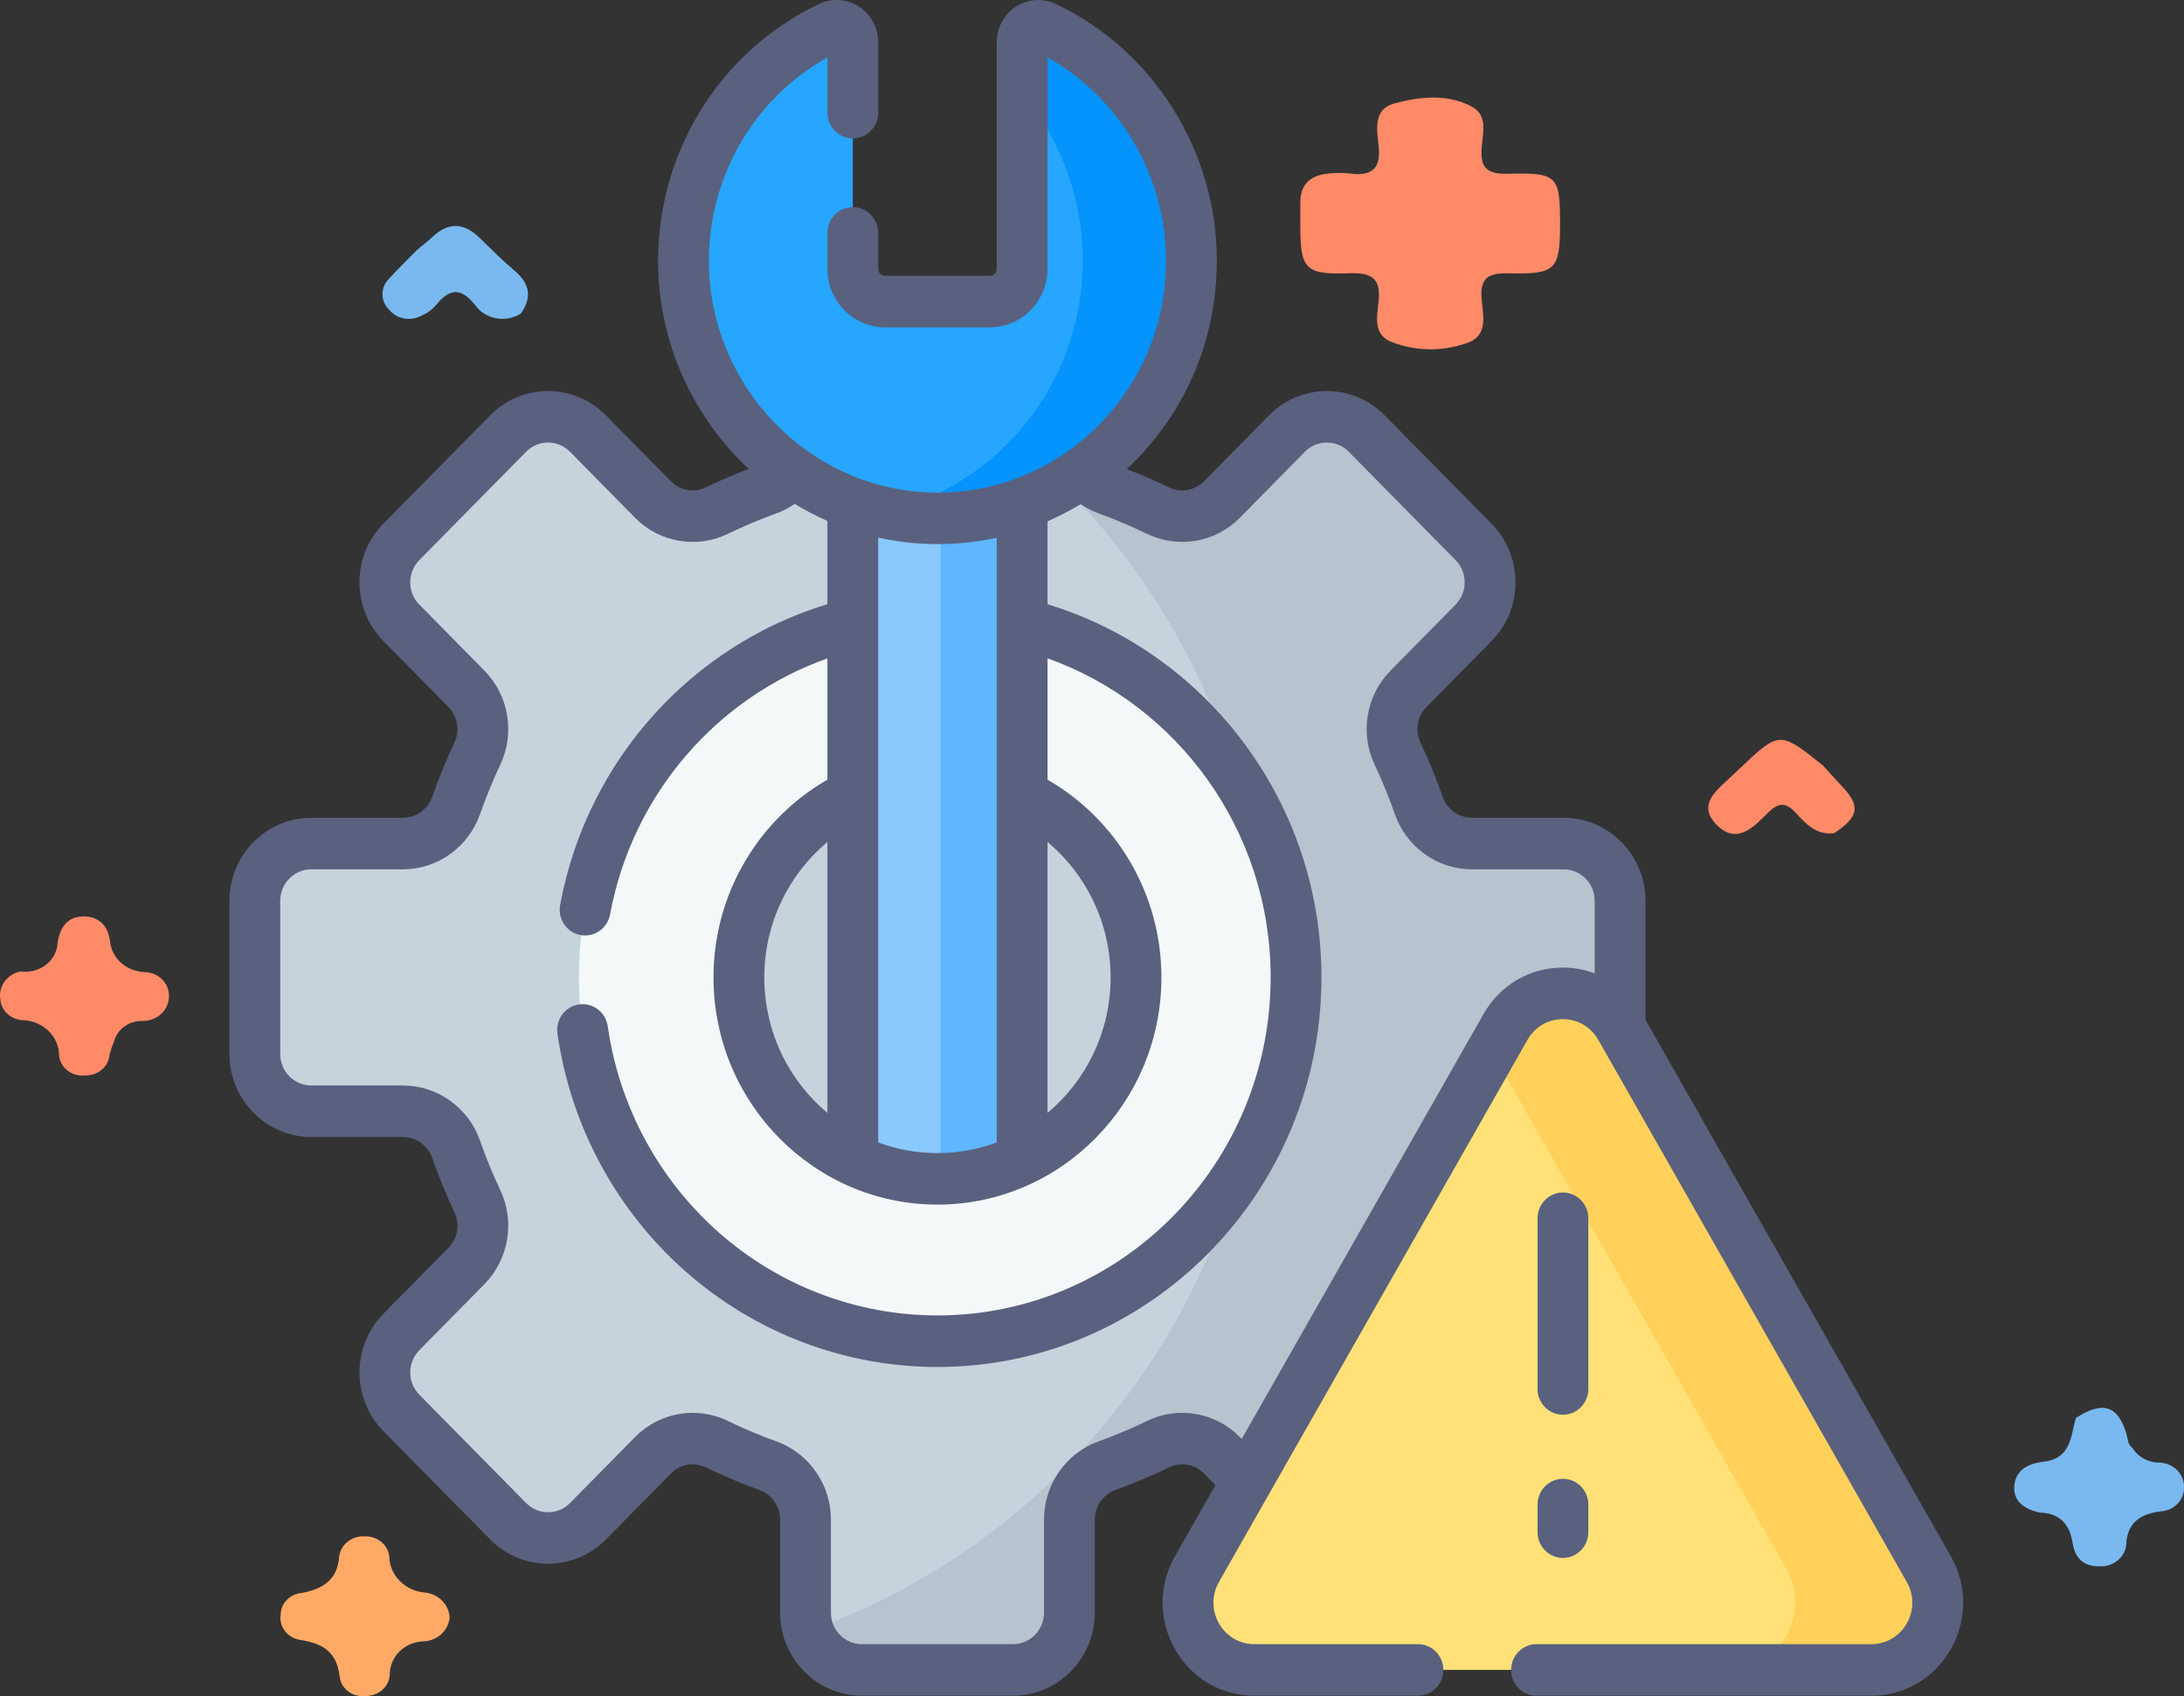
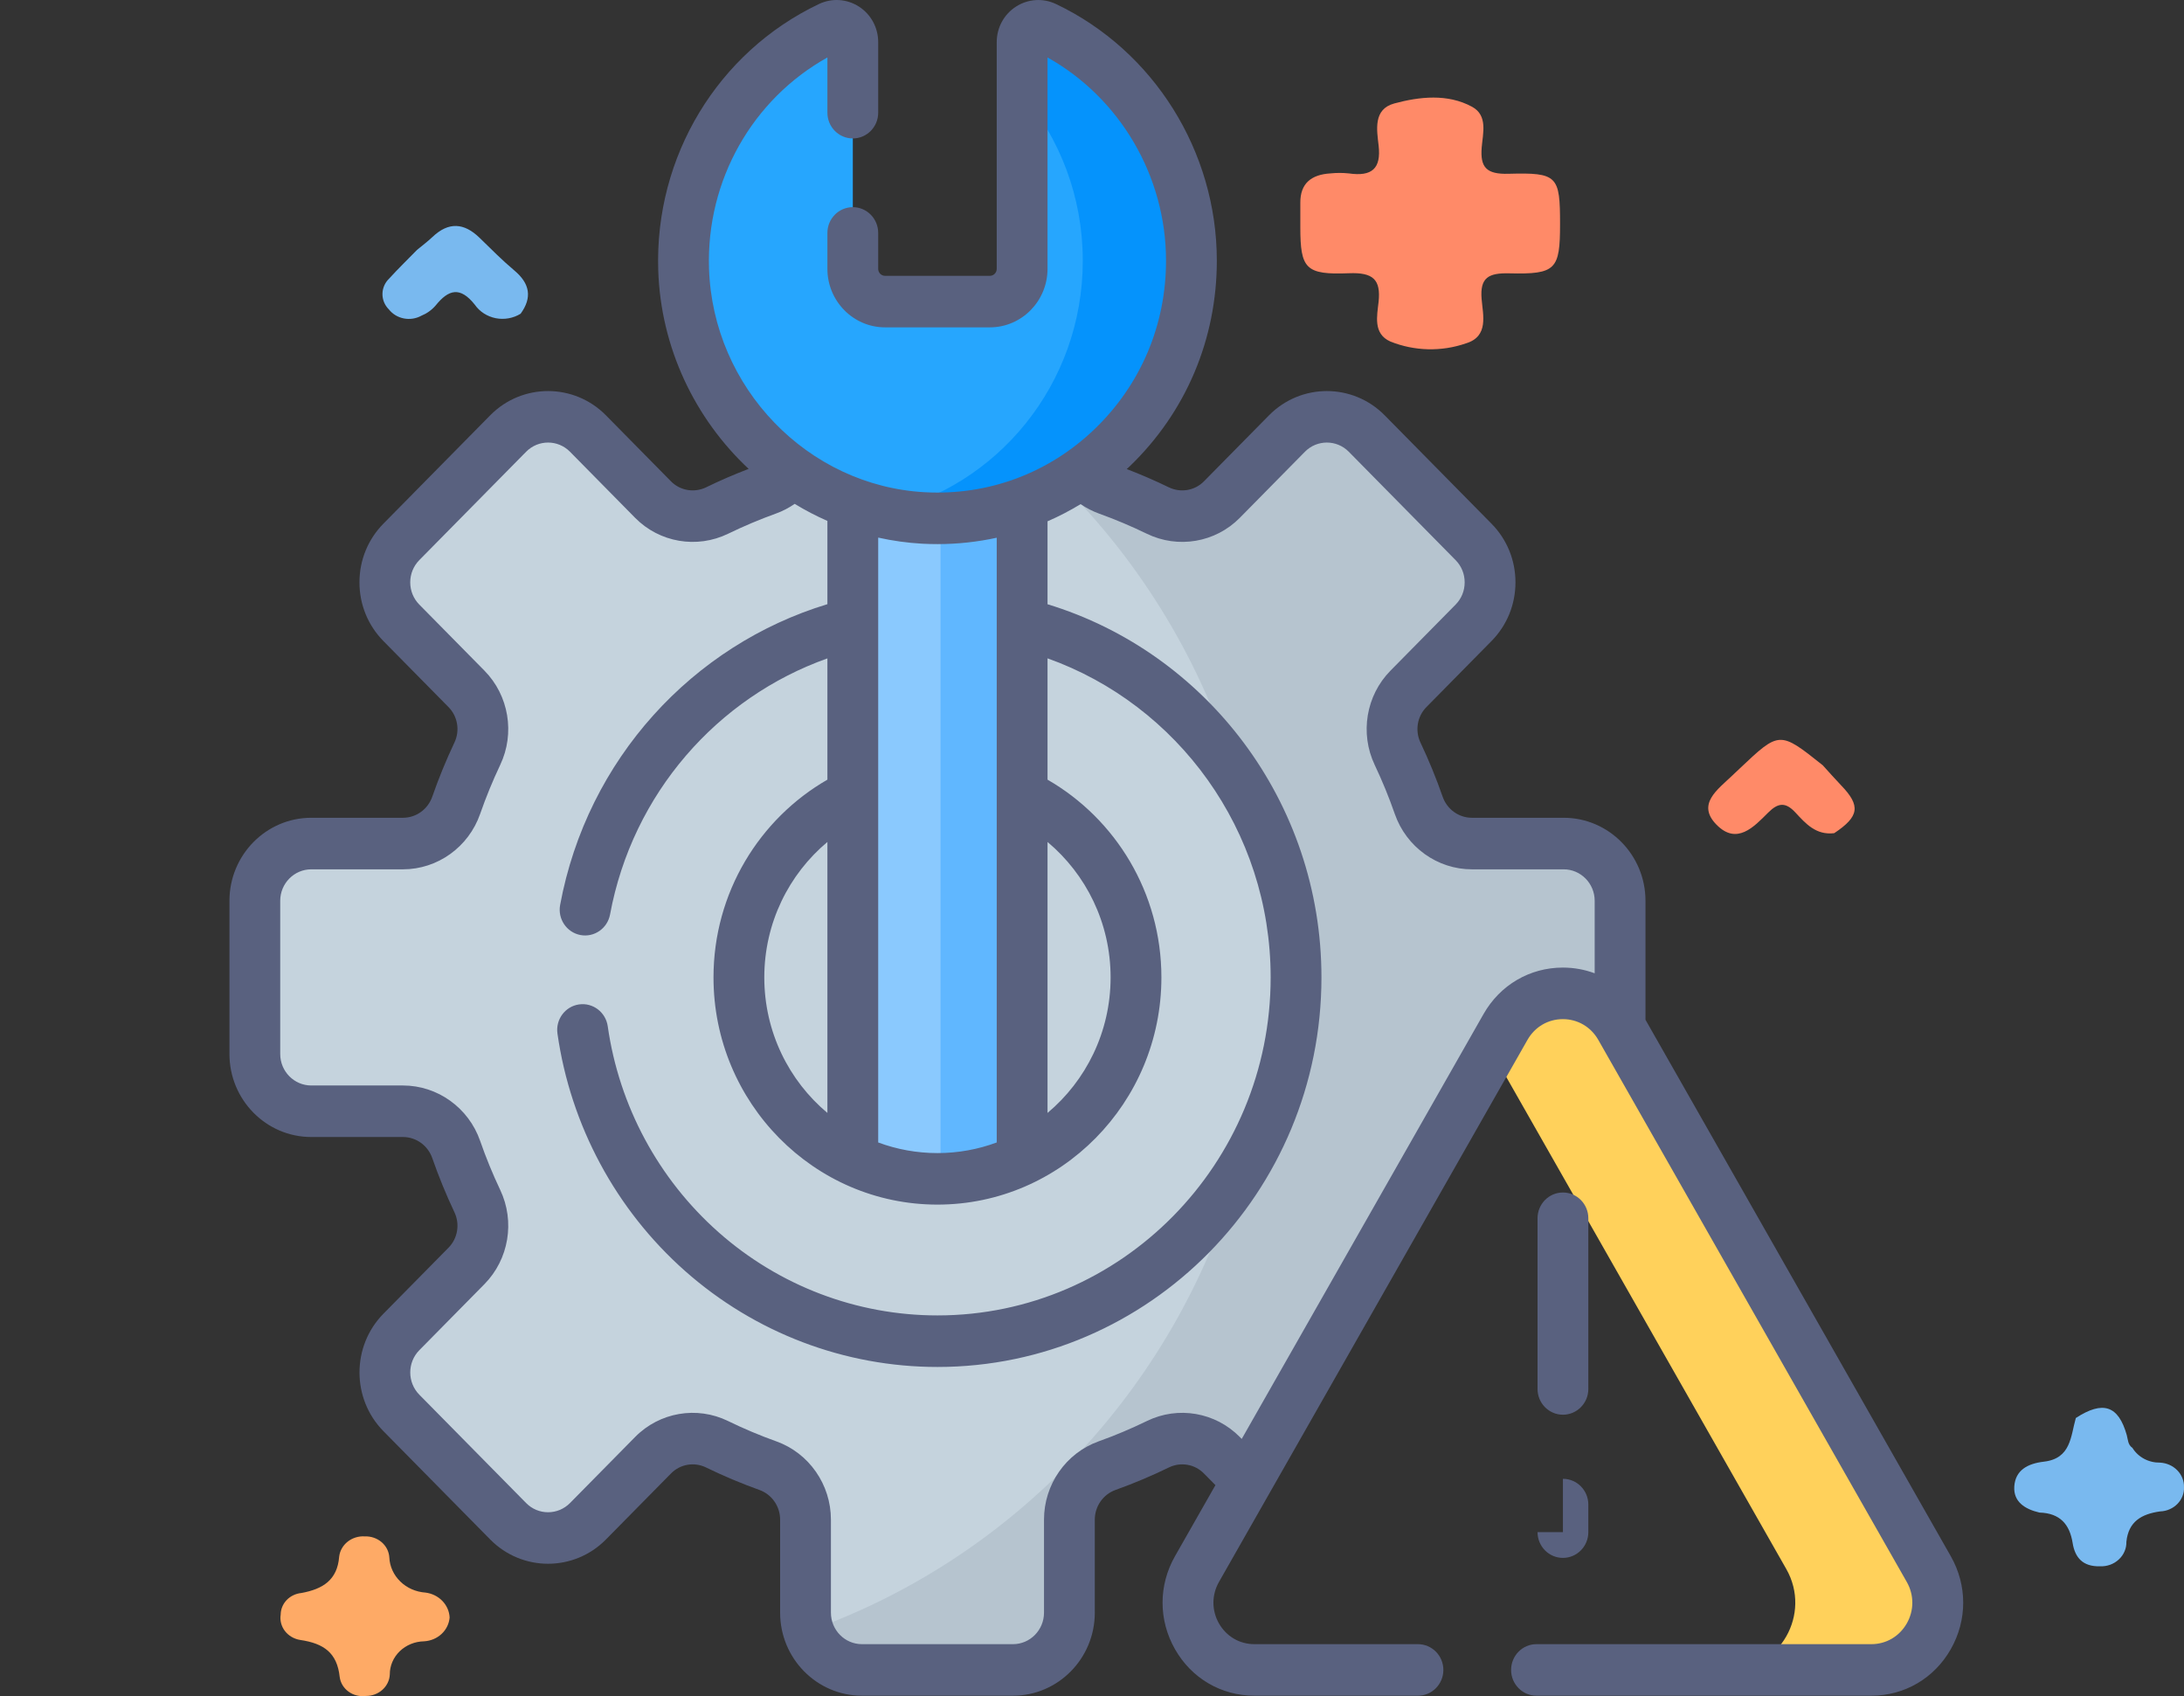
<svg xmlns="http://www.w3.org/2000/svg" width="85" height="66" viewBox="0 0 85 66" fill="none">
  <rect x="0" y="0" width="85" height="66" fill="#333333" stroke="none" />
  <path d="M79.374 58.856C78.804 58.724 78.355 58.434 78.395 57.838C78.437 57.216 78.9 56.951 79.544 56.876C80.607 56.754 80.588 55.884 80.79 55.177C81.846 54.49 82.448 54.689 82.773 55.844C82.822 56.021 82.812 56.216 82.993 56.339C83.101 56.516 83.258 56.663 83.447 56.764C83.635 56.865 83.849 56.916 84.066 56.913C84.322 56.926 84.562 57.032 84.737 57.21C84.911 57.387 85.005 57.622 84.999 57.864C85.005 57.984 84.985 58.103 84.941 58.216C84.897 58.328 84.83 58.431 84.744 58.519C84.658 58.607 84.555 58.678 84.439 58.728C84.324 58.779 84.2 58.807 84.073 58.811C83.336 58.913 82.838 59.212 82.758 59.993C82.761 60.121 82.737 60.248 82.686 60.366C82.636 60.485 82.56 60.592 82.463 60.681C82.367 60.771 82.252 60.841 82.126 60.887C82 60.932 81.865 60.953 81.73 60.947C81.054 60.964 80.755 60.6 80.666 60.041C80.551 59.325 80.186 58.88 79.374 58.856Z" fill="#79B9EF" />
  <path d="M71.387 32.42C70.674 32.506 70.274 32.044 69.877 31.617C69.494 31.204 69.206 31.23 68.815 31.621C68.262 32.172 67.598 32.901 66.802 32.087C66.023 31.29 66.851 30.722 67.413 30.183C67.508 30.093 67.604 30.003 67.699 29.913C69.258 28.438 69.258 28.438 70.942 29.779C71.178 30.038 71.408 30.301 71.651 30.554C72.423 31.354 72.365 31.769 71.387 32.42Z" fill="#FF8A68" />
  <path d="M17.499 62.937C17.48 63.179 17.37 63.407 17.187 63.578C17.004 63.749 16.762 63.851 16.505 63.866C16.148 63.872 15.807 64.011 15.558 64.252C15.308 64.494 15.169 64.819 15.171 65.156C15.161 65.382 15.058 65.596 14.884 65.752C14.711 65.908 14.48 65.994 14.24 65.992C14.121 66.008 14.001 66.001 13.884 65.972C13.768 65.944 13.66 65.893 13.565 65.824C13.47 65.755 13.39 65.668 13.331 65.57C13.272 65.471 13.234 65.362 13.22 65.25C13.12 64.317 12.607 63.948 11.682 63.813C11.444 63.775 11.231 63.65 11.089 63.466C10.948 63.281 10.888 63.051 10.924 62.826C10.926 62.617 11.008 62.416 11.157 62.26C11.306 62.105 11.51 62.008 11.73 61.986C12.568 61.833 13.131 61.477 13.2 60.571C13.227 60.344 13.345 60.136 13.53 59.989C13.716 59.842 13.954 59.768 14.195 59.783C14.436 59.774 14.671 59.854 14.85 60.006C15.029 60.158 15.137 60.37 15.152 60.597C15.167 60.95 15.319 61.285 15.579 61.538C15.838 61.792 16.188 61.945 16.561 61.97C16.812 62.002 17.044 62.116 17.215 62.293C17.387 62.47 17.487 62.698 17.499 62.937Z" fill="#FEAA66" />
  <path d="M16.23 9.724C16.431 9.557 16.643 9.4 16.831 9.221C17.457 8.626 18.059 8.665 18.663 9.252C19.108 9.685 19.546 10.128 20.022 10.528C20.625 11.036 20.718 11.579 20.263 12.207C20.122 12.294 19.964 12.355 19.797 12.385C19.631 12.415 19.46 12.414 19.295 12.382C19.129 12.349 18.972 12.286 18.832 12.196C18.692 12.106 18.573 11.991 18.48 11.857C17.909 11.139 17.46 11.259 16.952 11.89C16.804 12.062 16.614 12.198 16.398 12.286C16.193 12.399 15.95 12.436 15.718 12.391C15.485 12.346 15.278 12.221 15.136 12.041C14.972 11.878 14.882 11.661 14.885 11.436C14.887 11.211 14.982 10.996 15.149 10.836C15.496 10.456 15.868 10.095 16.23 9.724Z" fill="#79B9EF" />
-   <path d="M0.804 37.8C0.979 37.825 1.158 37.815 1.328 37.77C1.499 37.724 1.657 37.646 1.794 37.538C1.93 37.431 2.04 37.298 2.118 37.148C2.195 36.997 2.238 36.833 2.244 36.666C2.331 36.111 2.609 35.662 3.242 35.66C3.844 35.658 4.196 36.008 4.28 36.612C4.308 36.932 4.458 37.232 4.703 37.455C4.948 37.679 5.27 37.81 5.61 37.826C5.737 37.826 5.863 37.849 5.98 37.895C6.098 37.941 6.204 38.009 6.294 38.093C6.383 38.178 6.454 38.279 6.503 38.39C6.551 38.501 6.576 38.62 6.576 38.739C6.58 38.868 6.557 38.995 6.508 39.115C6.459 39.234 6.385 39.344 6.291 39.436C6.196 39.528 6.083 39.601 5.958 39.651C5.833 39.701 5.699 39.727 5.563 39.727C5.31 39.717 5.061 39.789 4.858 39.931C4.655 40.073 4.509 40.277 4.445 40.508C4.371 40.683 4.31 40.862 4.262 41.045C4.245 41.269 4.135 41.479 3.957 41.628C3.779 41.778 3.546 41.856 3.308 41.845C3.189 41.859 3.069 41.85 2.954 41.819C2.839 41.788 2.732 41.736 2.639 41.666C2.545 41.596 2.467 41.509 2.409 41.41C2.351 41.312 2.315 41.203 2.302 41.091C2.303 40.909 2.267 40.728 2.195 40.559C2.123 40.39 2.016 40.236 1.88 40.107C1.745 39.977 1.583 39.874 1.406 39.803C1.228 39.733 1.037 39.696 0.844 39.695C0.622 39.674 0.416 39.578 0.263 39.425C0.11 39.273 0.02 39.073 0.01 38.862C-0.026 38.623 0.037 38.38 0.184 38.183C0.332 37.986 0.553 37.849 0.804 37.8Z" fill="#FF8A68" />
  <path d="M60.716 8.722C60.716 10.486 60.557 10.68 58.745 10.636C57.926 10.615 57.598 10.806 57.663 11.628C57.713 12.253 57.953 13.089 57.056 13.36C56.1 13.692 55.045 13.666 54.108 13.287C53.432 12.984 53.596 12.287 53.654 11.743C53.745 10.876 53.44 10.595 52.501 10.632C50.809 10.7 50.609 10.456 50.608 8.841C50.608 8.524 50.61 8.206 50.608 7.889C50.603 7.142 51.03 6.791 51.784 6.747C52.019 6.723 52.255 6.723 52.489 6.747C53.403 6.879 53.756 6.555 53.655 5.665C53.586 5.056 53.436 4.249 54.266 4.025C55.253 3.76 56.339 3.639 57.289 4.153C57.916 4.493 57.711 5.191 57.667 5.735C57.606 6.506 57.839 6.786 58.71 6.762C60.623 6.709 60.717 6.846 60.716 8.722Z" fill="#FF8A68" />
  <path d="M48.636 57.724L58.708 40.029C59.151 39.252 59.943 38.788 60.828 38.788C61.713 38.788 62.505 39.252 62.947 40.029L63.053 40.214V35.053C63.053 33.823 62.069 32.826 60.857 32.826H57.286C56.355 32.826 55.526 32.229 55.216 31.338C54.977 30.651 54.702 29.981 54.393 29.33C53.992 28.483 54.159 27.473 54.814 26.808L57.349 24.237C58.207 23.367 58.207 21.957 57.349 21.087L53.193 16.871C52.335 16.001 50.945 16.001 50.087 16.871L47.553 19.442C46.895 20.109 45.895 20.273 45.057 19.865C44.425 19.558 43.775 19.283 43.108 19.043C42.68 18.889 42.319 18.613 42.059 18.262C40.436 19.415 38.508 20.037 36.486 20.037H36.485C36.31 20.037 36.133 20.033 35.958 20.023C34.096 19.924 32.366 19.281 30.92 18.252C30.66 18.608 30.295 18.888 29.862 19.043C29.195 19.283 28.545 19.558 27.913 19.865C27.075 20.274 26.075 20.11 25.418 19.442L22.883 16.871C22.025 16.002 20.635 16.002 19.778 16.871L15.621 21.087C14.764 21.957 14.764 23.367 15.621 24.237L18.156 26.808C18.811 27.473 18.979 28.483 18.577 29.33C18.269 29.981 17.994 30.651 17.755 31.338C17.445 32.229 16.616 32.826 15.684 32.826H12.114C10.901 32.826 9.918 33.823 9.918 35.053V41.015C9.918 42.245 10.901 43.242 12.114 43.242H15.684C16.616 43.242 17.445 43.839 17.755 44.73C17.994 45.417 18.269 46.087 18.577 46.737C18.979 47.584 18.811 48.595 18.156 49.26L15.621 51.831C14.764 52.701 14.764 54.111 15.621 54.98L19.778 59.197C20.635 60.066 22.025 60.066 22.883 59.197L25.418 56.625C26.073 55.961 27.069 55.791 27.904 56.198C28.546 56.511 29.206 56.79 29.884 57.032C30.762 57.347 31.35 58.188 31.35 59.133V62.754C31.35 63.984 32.333 64.981 33.546 64.981H39.424C40.637 64.981 41.62 63.984 41.62 62.754V59.133C41.62 58.188 42.208 57.347 43.087 57.032C43.764 56.79 44.425 56.511 45.066 56.198C45.901 55.791 46.897 55.961 47.552 56.625L48.636 57.724Z" fill="#C5D3DD" />
  <path d="M60.859 32.825H57.288C56.356 32.825 55.528 32.229 55.218 31.338C54.978 30.651 54.703 29.981 54.395 29.33C53.994 28.483 54.161 27.472 54.816 26.808L57.351 24.237C58.209 23.367 58.209 21.957 57.351 21.087L53.194 16.871C52.337 16.001 50.947 16.001 50.089 16.871L47.554 19.442C46.897 20.109 45.897 20.273 45.059 19.865C44.427 19.558 43.777 19.283 43.11 19.043C42.682 18.889 42.321 18.613 42.061 18.262C41.802 18.446 41.535 18.614 41.262 18.771C44.418 21.898 46.806 25.818 48.119 30.211C49.587 32.452 50.443 35.142 50.443 38.034C50.443 40.924 49.588 43.612 48.123 45.852C45.666 54.079 39.433 60.642 31.469 63.466C31.762 64.346 32.581 64.981 33.548 64.981H39.426C40.639 64.981 41.622 63.984 41.622 62.754V59.133C41.622 58.188 42.21 57.347 43.089 57.032C43.766 56.79 44.427 56.511 45.068 56.198C45.903 55.791 46.9 55.961 47.554 56.625L48.638 57.724L58.71 40.029C59.153 39.252 59.945 38.788 60.83 38.788C61.715 38.788 62.507 39.252 62.949 40.029L63.054 40.214V35.053C63.054 33.822 62.071 32.825 60.859 32.825Z" fill="#B6C4CF" />
-   <path d="M39.782 24.273V45.122C38.783 45.601 37.666 45.87 36.487 45.87C35.309 45.87 34.192 45.601 33.193 45.122V24.273C27.075 25.775 22.531 31.365 22.531 38.031C22.531 45.849 28.78 52.187 36.487 52.187C44.195 52.187 50.444 45.849 50.444 38.031C50.444 31.365 45.9 25.775 39.782 24.273Z" fill="#F5F8F9" />
  <path d="M33.191 30.941C30.571 32.196 28.758 34.899 28.758 38.032C28.758 41.165 30.571 43.868 33.191 45.123V30.941Z" fill="#C5D3DD" />
  <path d="M39.781 30.941V45.123C42.401 43.868 44.214 41.165 44.214 38.032C44.214 34.899 42.401 32.196 39.781 30.941Z" fill="#C5D3DD" />
  <path d="M36.486 20.039C36.486 20.039 36.486 20.039 36.486 20.039C36.311 20.039 36.134 20.034 35.959 20.025C34.994 19.973 34.065 19.775 33.191 19.453V45.126C34.191 45.605 35.307 45.873 36.486 45.873C37.665 45.873 38.781 45.605 39.781 45.126V19.463C38.738 19.842 37.627 20.039 36.486 20.039Z" fill="#8AC9FE" />
  <path d="M36.486 20.039C36.486 20.039 36.486 20.039 36.486 20.039C36.311 20.039 36.134 20.034 35.959 20.025C34.994 19.973 34.065 19.775 33.191 19.453V45.126C34.191 45.605 35.307 45.873 36.486 45.873C37.665 45.873 38.781 45.605 39.781 45.126V19.463C38.738 19.842 37.627 20.039 36.486 20.039Z" fill="#8AC9FE" />
  <path d="M36.605 20.034V45.868C37.74 45.85 38.815 45.586 39.78 45.124V19.461C38.774 19.826 37.704 20.021 36.605 20.034Z" fill="#60B7FF" />
  <path d="M39.781 1.642V10.462C39.781 11.166 39.218 11.736 38.524 11.736H34.447C33.754 11.736 33.191 11.166 33.191 10.462V1.642C33.191 1.174 32.711 0.867 32.293 1.065C28.839 2.709 26.476 6.318 26.607 10.473C26.77 15.645 30.857 19.884 35.952 20.156C41.653 20.46 46.37 15.861 46.37 10.145C46.37 6.129 44.042 2.667 40.681 1.067C40.263 0.867 39.781 1.172 39.781 1.642Z" fill="#26A6FE" />
  <path d="M40.681 1.066C40.262 0.867 39.781 1.172 39.781 1.641V3.645C41.252 5.395 42.141 7.664 42.141 10.144C42.141 14.944 38.816 18.954 34.375 19.938C34.887 20.051 35.413 20.127 35.952 20.156C41.653 20.46 46.37 15.861 46.37 10.144C46.37 6.129 44.042 2.666 40.681 1.066Z" fill="#0593FC" />
-   <path d="M58.595 39.96L46.588 61.055C45.595 62.799 46.836 64.979 48.821 64.979H72.836C74.821 64.979 76.062 62.799 75.069 61.055L63.062 39.96C62.069 38.216 59.587 38.216 58.595 39.96Z" fill="#FFE177" />
  <path d="M75.069 61.055L63.062 39.96C62.069 38.216 59.587 38.216 58.594 39.96L58.055 40.909L69.522 61.055C70.515 62.799 69.274 64.979 67.289 64.979H72.835C74.821 64.979 76.061 62.799 75.069 61.055Z" fill="#FFD15B" />
  <path d="M75.923 60.554L64.041 39.68V35.051C64.041 33.27 62.613 31.821 60.857 31.821H57.286C56.776 31.821 56.318 31.492 56.148 31.003C55.899 30.288 55.609 29.579 55.284 28.895C55.065 28.431 55.157 27.877 55.513 27.516L58.048 24.944C58.65 24.334 58.981 23.523 58.981 22.661C58.981 21.798 58.65 20.987 58.048 20.377L53.892 16.161C52.65 14.902 50.63 14.902 49.389 16.161L46.854 18.732C46.498 19.093 45.947 19.185 45.485 18.96C44.953 18.701 44.405 18.464 43.852 18.252C43.89 18.216 43.93 18.182 43.968 18.145C46.154 16.041 47.358 13.2 47.358 10.144C47.358 5.888 44.902 1.968 41.101 0.158C40.595 -0.083 40.011 -0.045 39.54 0.258C39.072 0.56 38.792 1.077 38.792 1.641V10.461C38.792 10.611 38.672 10.733 38.524 10.733H34.447C34.299 10.733 34.179 10.611 34.179 10.461V9.063C34.179 8.509 33.736 8.061 33.191 8.061C32.645 8.061 32.202 8.509 32.202 9.063V10.461C32.202 11.716 33.209 12.738 34.447 12.738H38.524C39.762 12.738 40.769 11.716 40.769 10.461V2.236C43.588 3.812 45.381 6.855 45.381 10.144C45.381 12.644 44.396 14.969 42.607 16.691C40.819 18.411 38.474 19.285 36.003 19.154C31.434 18.91 27.74 15.083 27.594 10.44C27.487 7.024 29.279 3.865 32.202 2.236V4.385C32.202 4.939 32.645 5.387 33.191 5.387C33.736 5.387 34.179 4.939 34.179 4.385V1.641C34.179 1.077 33.899 0.56 33.43 0.257C32.959 -0.046 32.377 -0.083 31.872 0.157C27.934 2.031 25.479 6.092 25.618 10.504C25.714 13.544 27.055 16.297 29.137 18.245C28.578 18.459 28.023 18.698 27.486 18.96C27.023 19.185 26.473 19.093 26.117 18.732L23.582 16.16C22.34 14.902 20.32 14.902 19.079 16.16L14.922 20.377C14.321 20.987 13.99 21.798 13.99 22.66C13.99 23.523 14.321 24.334 14.922 24.944L17.457 27.515C17.814 27.877 17.906 28.431 17.686 28.894C17.362 29.579 17.071 30.289 16.823 31.002C16.652 31.492 16.195 31.821 15.684 31.821H12.114C10.358 31.821 8.93 33.27 8.93 35.051V41.013C8.93 42.794 10.358 44.243 12.114 44.243H15.684C16.195 44.243 16.652 44.572 16.823 45.062C17.071 45.775 17.362 46.485 17.686 47.17C17.906 47.633 17.814 48.187 17.457 48.549L14.922 51.12C13.681 52.38 13.681 54.428 14.922 55.688L19.079 59.904C20.32 61.163 22.34 61.163 23.582 59.904L26.117 57.333C26.473 56.971 27.02 56.878 27.476 57.1C28.152 57.43 28.852 57.724 29.555 57.976C30.038 58.149 30.362 58.613 30.362 59.131V62.753C30.362 64.534 31.791 65.982 33.546 65.982H39.425C41.18 65.982 42.609 64.534 42.609 62.753V59.131C42.609 58.613 42.933 58.149 43.416 57.976C44.119 57.724 44.819 57.43 45.495 57.1C45.951 56.878 46.497 56.971 46.854 57.333L47.304 57.789L45.73 60.554C45.085 61.687 45.085 63.04 45.73 64.173C46.374 65.306 47.529 65.982 48.819 65.982H55.186C55.732 65.982 56.175 65.533 56.175 64.98C56.175 64.426 55.732 63.977 55.186 63.977H48.819C48.244 63.977 47.729 63.675 47.441 63.17C47.154 62.665 47.154 62.062 47.441 61.557L59.449 40.462C59.736 39.957 60.251 39.656 60.826 39.656C61.401 39.656 61.916 39.957 62.204 40.462L74.211 61.557C74.499 62.062 74.499 62.665 74.211 63.17C73.923 63.675 73.408 63.977 72.833 63.977H59.799C59.253 63.977 58.811 64.426 58.811 64.98C58.811 65.533 59.253 65.982 59.799 65.982H72.833C74.123 65.982 75.278 65.306 75.923 64.173C76.568 63.04 76.568 61.687 75.923 60.554ZM40.769 32.762C42.267 34.016 43.224 35.912 43.224 38.032C43.224 40.153 42.267 42.051 40.769 43.306V32.762ZM36.493 21.172C37.275 21.172 38.044 21.086 38.792 20.924V44.455C38.072 44.722 37.295 44.868 36.485 44.868C35.676 44.868 34.899 44.722 34.179 44.455V20.919C34.739 21.043 35.313 21.125 35.9 21.157C36.098 21.167 36.296 21.172 36.493 21.172ZM60.826 37.65C59.537 37.65 58.381 38.327 57.737 39.46L48.327 55.991L48.252 55.915C47.302 54.952 45.85 54.702 44.638 55.293C44.026 55.591 43.394 55.858 42.758 56.085C41.486 56.541 40.632 57.764 40.632 59.131V62.752C40.632 63.428 40.09 63.977 39.425 63.977H33.546C32.88 63.977 32.339 63.428 32.339 62.752V59.131C32.339 57.764 31.485 56.541 30.213 56.085C29.577 55.858 28.944 55.591 28.333 55.293C27.12 54.702 25.668 54.952 24.719 55.915L22.184 58.486C21.713 58.963 20.947 58.964 20.477 58.486L16.32 54.27C15.849 53.792 15.849 53.016 16.32 52.538L18.855 49.967C19.804 49.004 20.051 47.531 19.468 46.302C19.174 45.681 18.911 45.04 18.687 44.394C18.238 43.105 17.031 42.238 15.684 42.238H12.114C11.448 42.238 10.906 41.689 10.906 41.013V35.051C10.906 34.376 11.448 33.827 12.114 33.827H15.684C17.031 33.827 18.238 32.96 18.687 31.67C18.912 31.024 19.175 30.383 19.468 29.763C20.051 28.534 19.804 27.06 18.855 26.097L16.32 23.526C16.092 23.295 15.966 22.988 15.966 22.66C15.966 22.333 16.092 22.026 16.32 21.794L20.477 17.578C20.947 17.101 21.713 17.101 22.184 17.578L24.719 20.15C25.668 21.112 27.123 21.36 28.341 20.767C28.942 20.475 29.565 20.212 30.192 19.986C30.456 19.892 30.702 19.762 30.929 19.606C31.337 19.855 31.762 20.077 32.202 20.27V23.509C26.961 25.1 22.853 29.538 21.8 35.212C21.699 35.756 22.052 36.28 22.588 36.383C23.125 36.486 23.642 36.127 23.743 35.583C24.618 30.867 27.927 27.137 32.202 25.619V30.338C29.558 31.858 27.769 34.736 27.769 38.032C27.769 42.907 31.679 46.873 36.485 46.873C41.291 46.873 45.201 42.907 45.201 38.032C45.201 34.736 43.412 31.858 40.769 30.338V25.617C45.82 27.416 49.453 32.301 49.453 38.032C49.453 45.285 43.636 51.185 36.485 51.185C33.349 51.185 30.322 50.035 27.962 47.945C25.625 45.876 24.094 43.03 23.653 39.933C23.574 39.384 23.073 39.005 22.533 39.084C21.992 39.163 21.618 39.672 21.696 40.219C22.206 43.791 23.969 47.071 26.662 49.456C29.382 51.864 32.871 53.191 36.485 53.191C44.726 53.191 51.43 46.391 51.43 38.032C51.43 31.183 46.928 25.385 40.769 23.512V20.285C41.211 20.093 41.641 19.87 42.057 19.617C42.28 19.768 42.521 19.894 42.778 19.986C43.406 20.212 44.028 20.475 44.63 20.767C45.847 21.36 47.303 21.112 48.252 20.15L50.787 17.578C51.257 17.101 52.023 17.101 52.494 17.578L56.651 21.795C56.879 22.026 57.004 22.333 57.004 22.66C57.004 22.988 56.879 23.295 56.651 23.526L54.115 26.098C53.166 27.061 52.92 28.534 53.502 29.763C53.796 30.382 54.059 31.024 54.284 31.671C54.733 32.96 55.939 33.827 57.286 33.827H60.857C61.523 33.827 62.064 34.376 62.064 35.051V37.872C61.676 37.728 61.259 37.65 60.826 37.65ZM32.202 32.762V43.306C30.703 42.051 29.746 40.153 29.746 38.032C29.746 35.912 30.704 34.016 32.202 32.762Z" fill="#59617F" />
  <path d="M60.828 55.049C61.374 55.049 61.817 54.6 61.817 54.046V47.405C61.817 46.851 61.374 46.402 60.828 46.402C60.282 46.402 59.84 46.851 59.84 47.405V54.046C59.84 54.6 60.282 55.049 60.828 55.049Z" fill="#59617F" />
-   <path d="M59.84 59.617C59.84 60.171 60.282 60.62 60.828 60.62C61.374 60.62 61.817 60.171 61.817 59.617V58.546C61.817 57.992 61.374 57.543 60.828 57.543C60.282 57.543 59.84 57.992 59.84 58.546V59.617Z" fill="#59617F" />
+   <path d="M59.84 59.617C59.84 60.171 60.282 60.62 60.828 60.62C61.374 60.62 61.817 60.171 61.817 59.617V58.546C61.817 57.992 61.374 57.543 60.828 57.543V59.617Z" fill="#59617F" />
</svg>